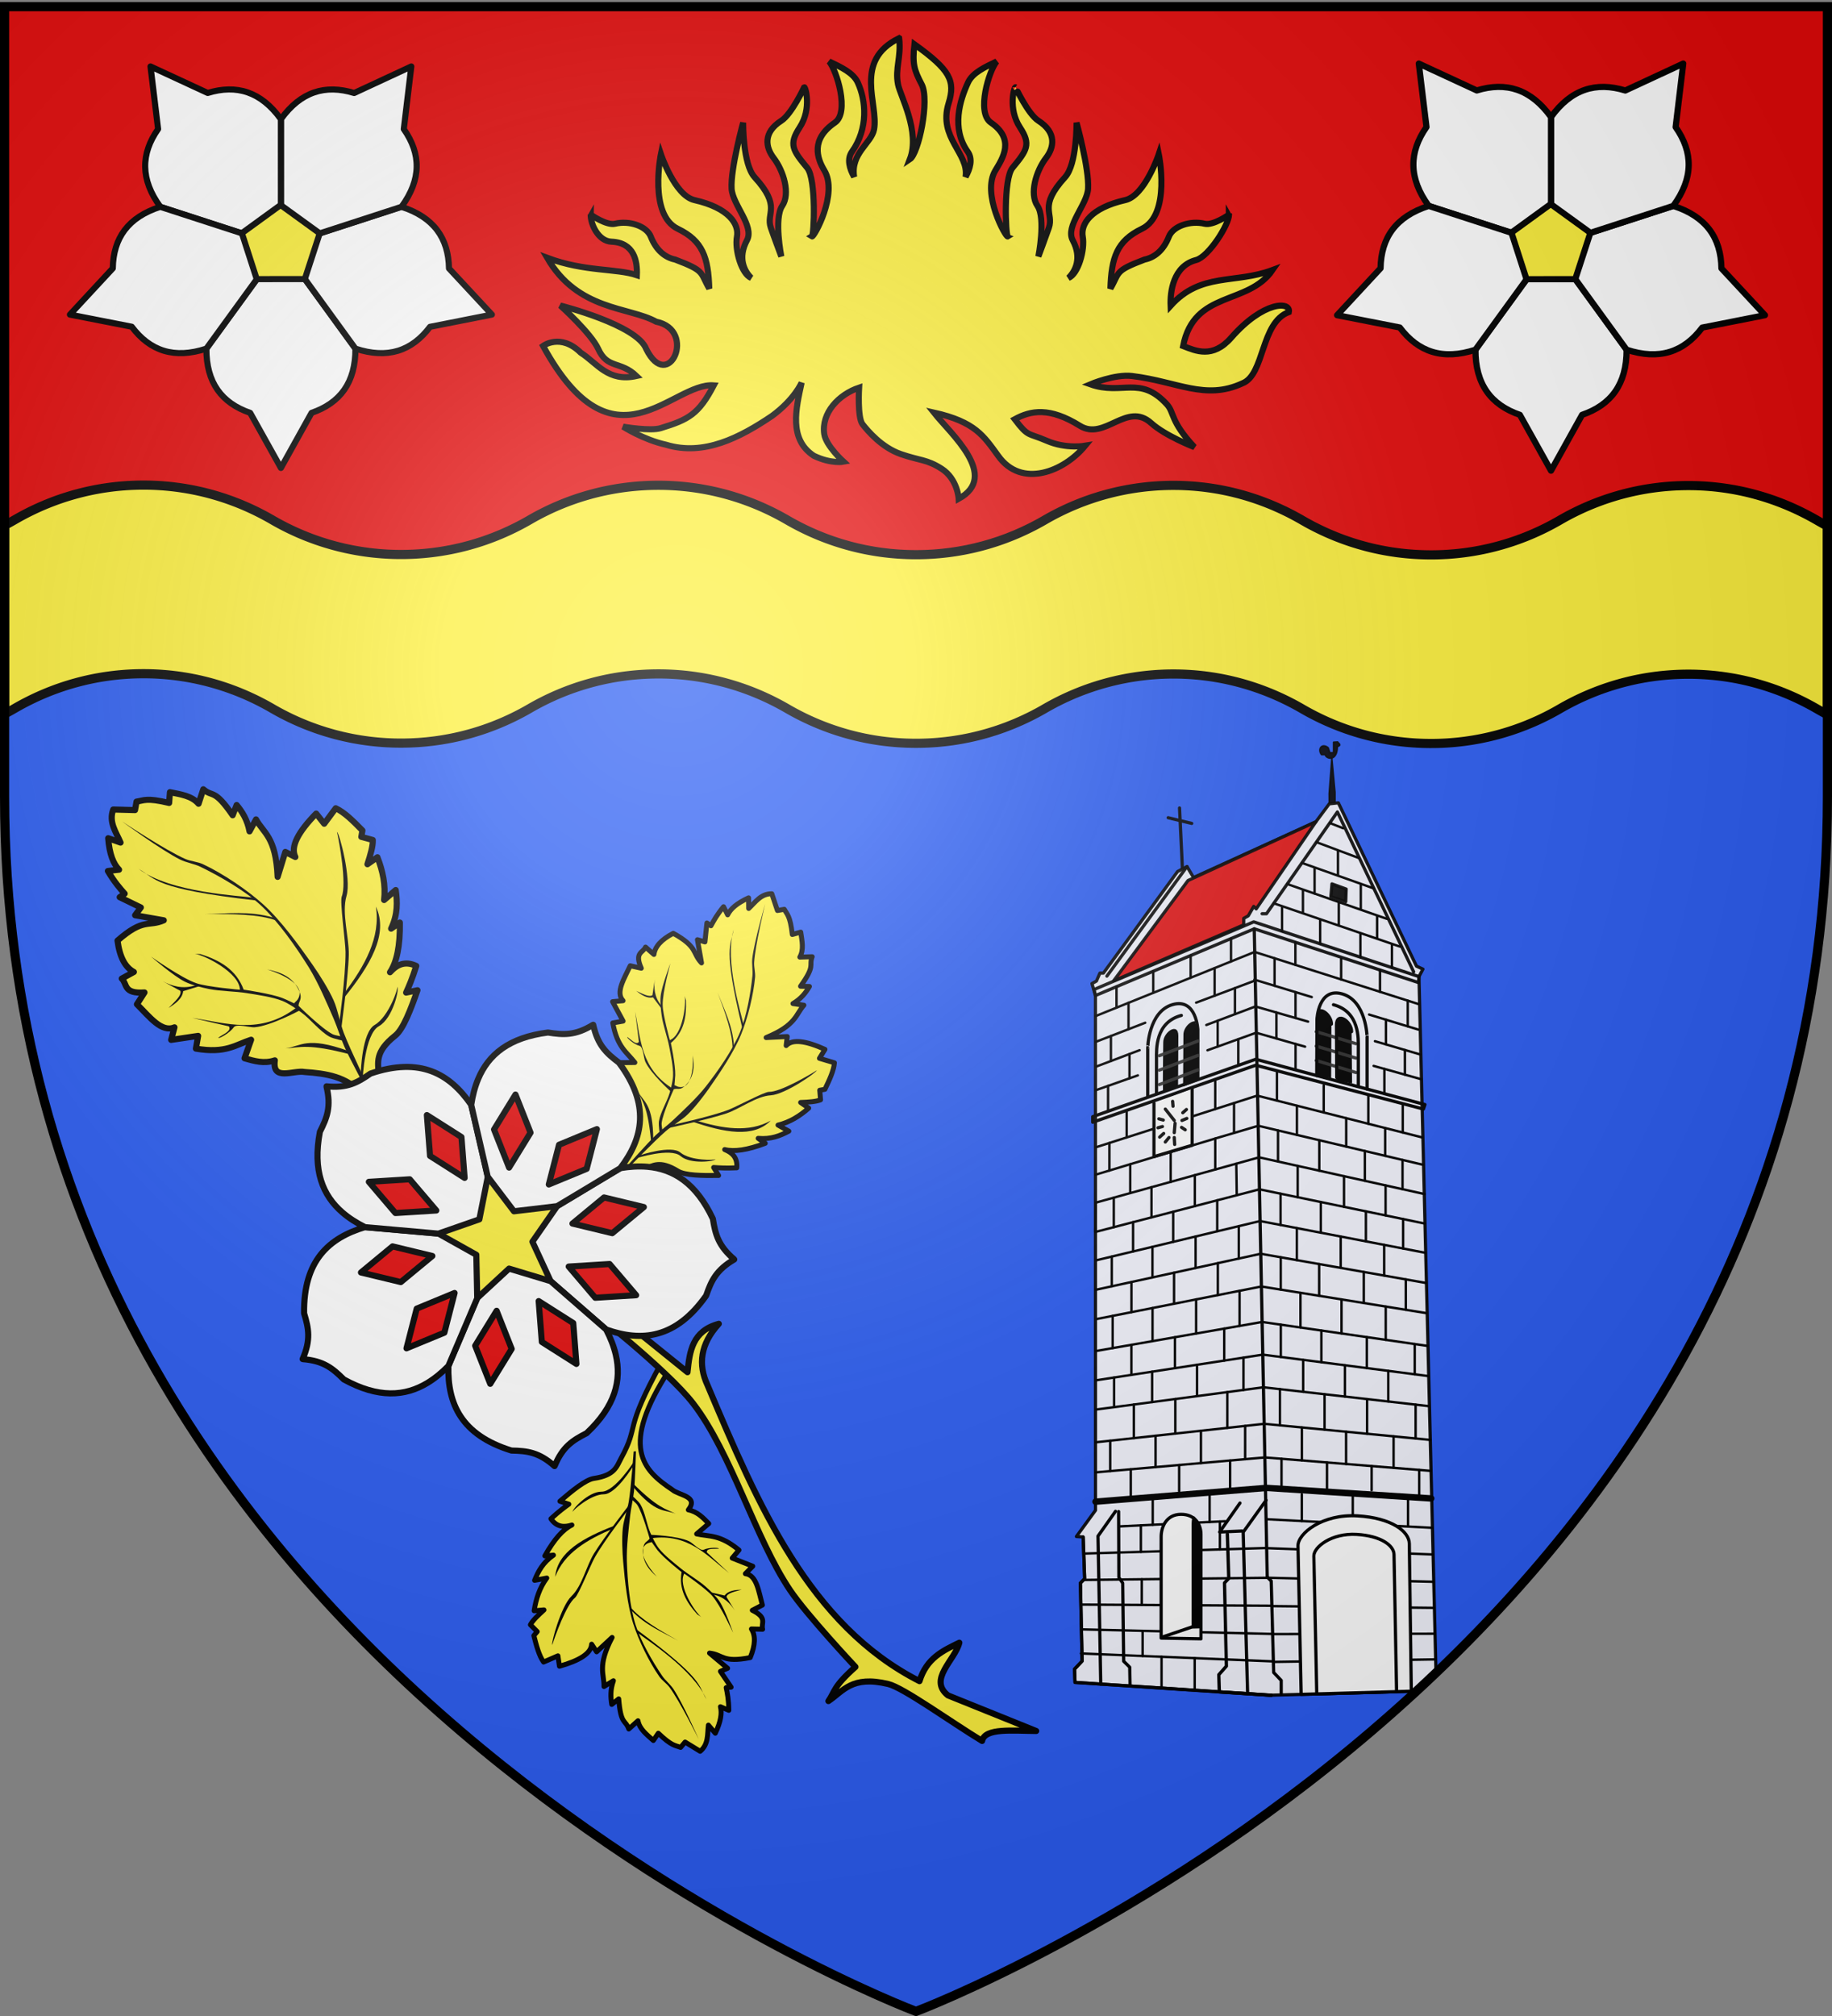
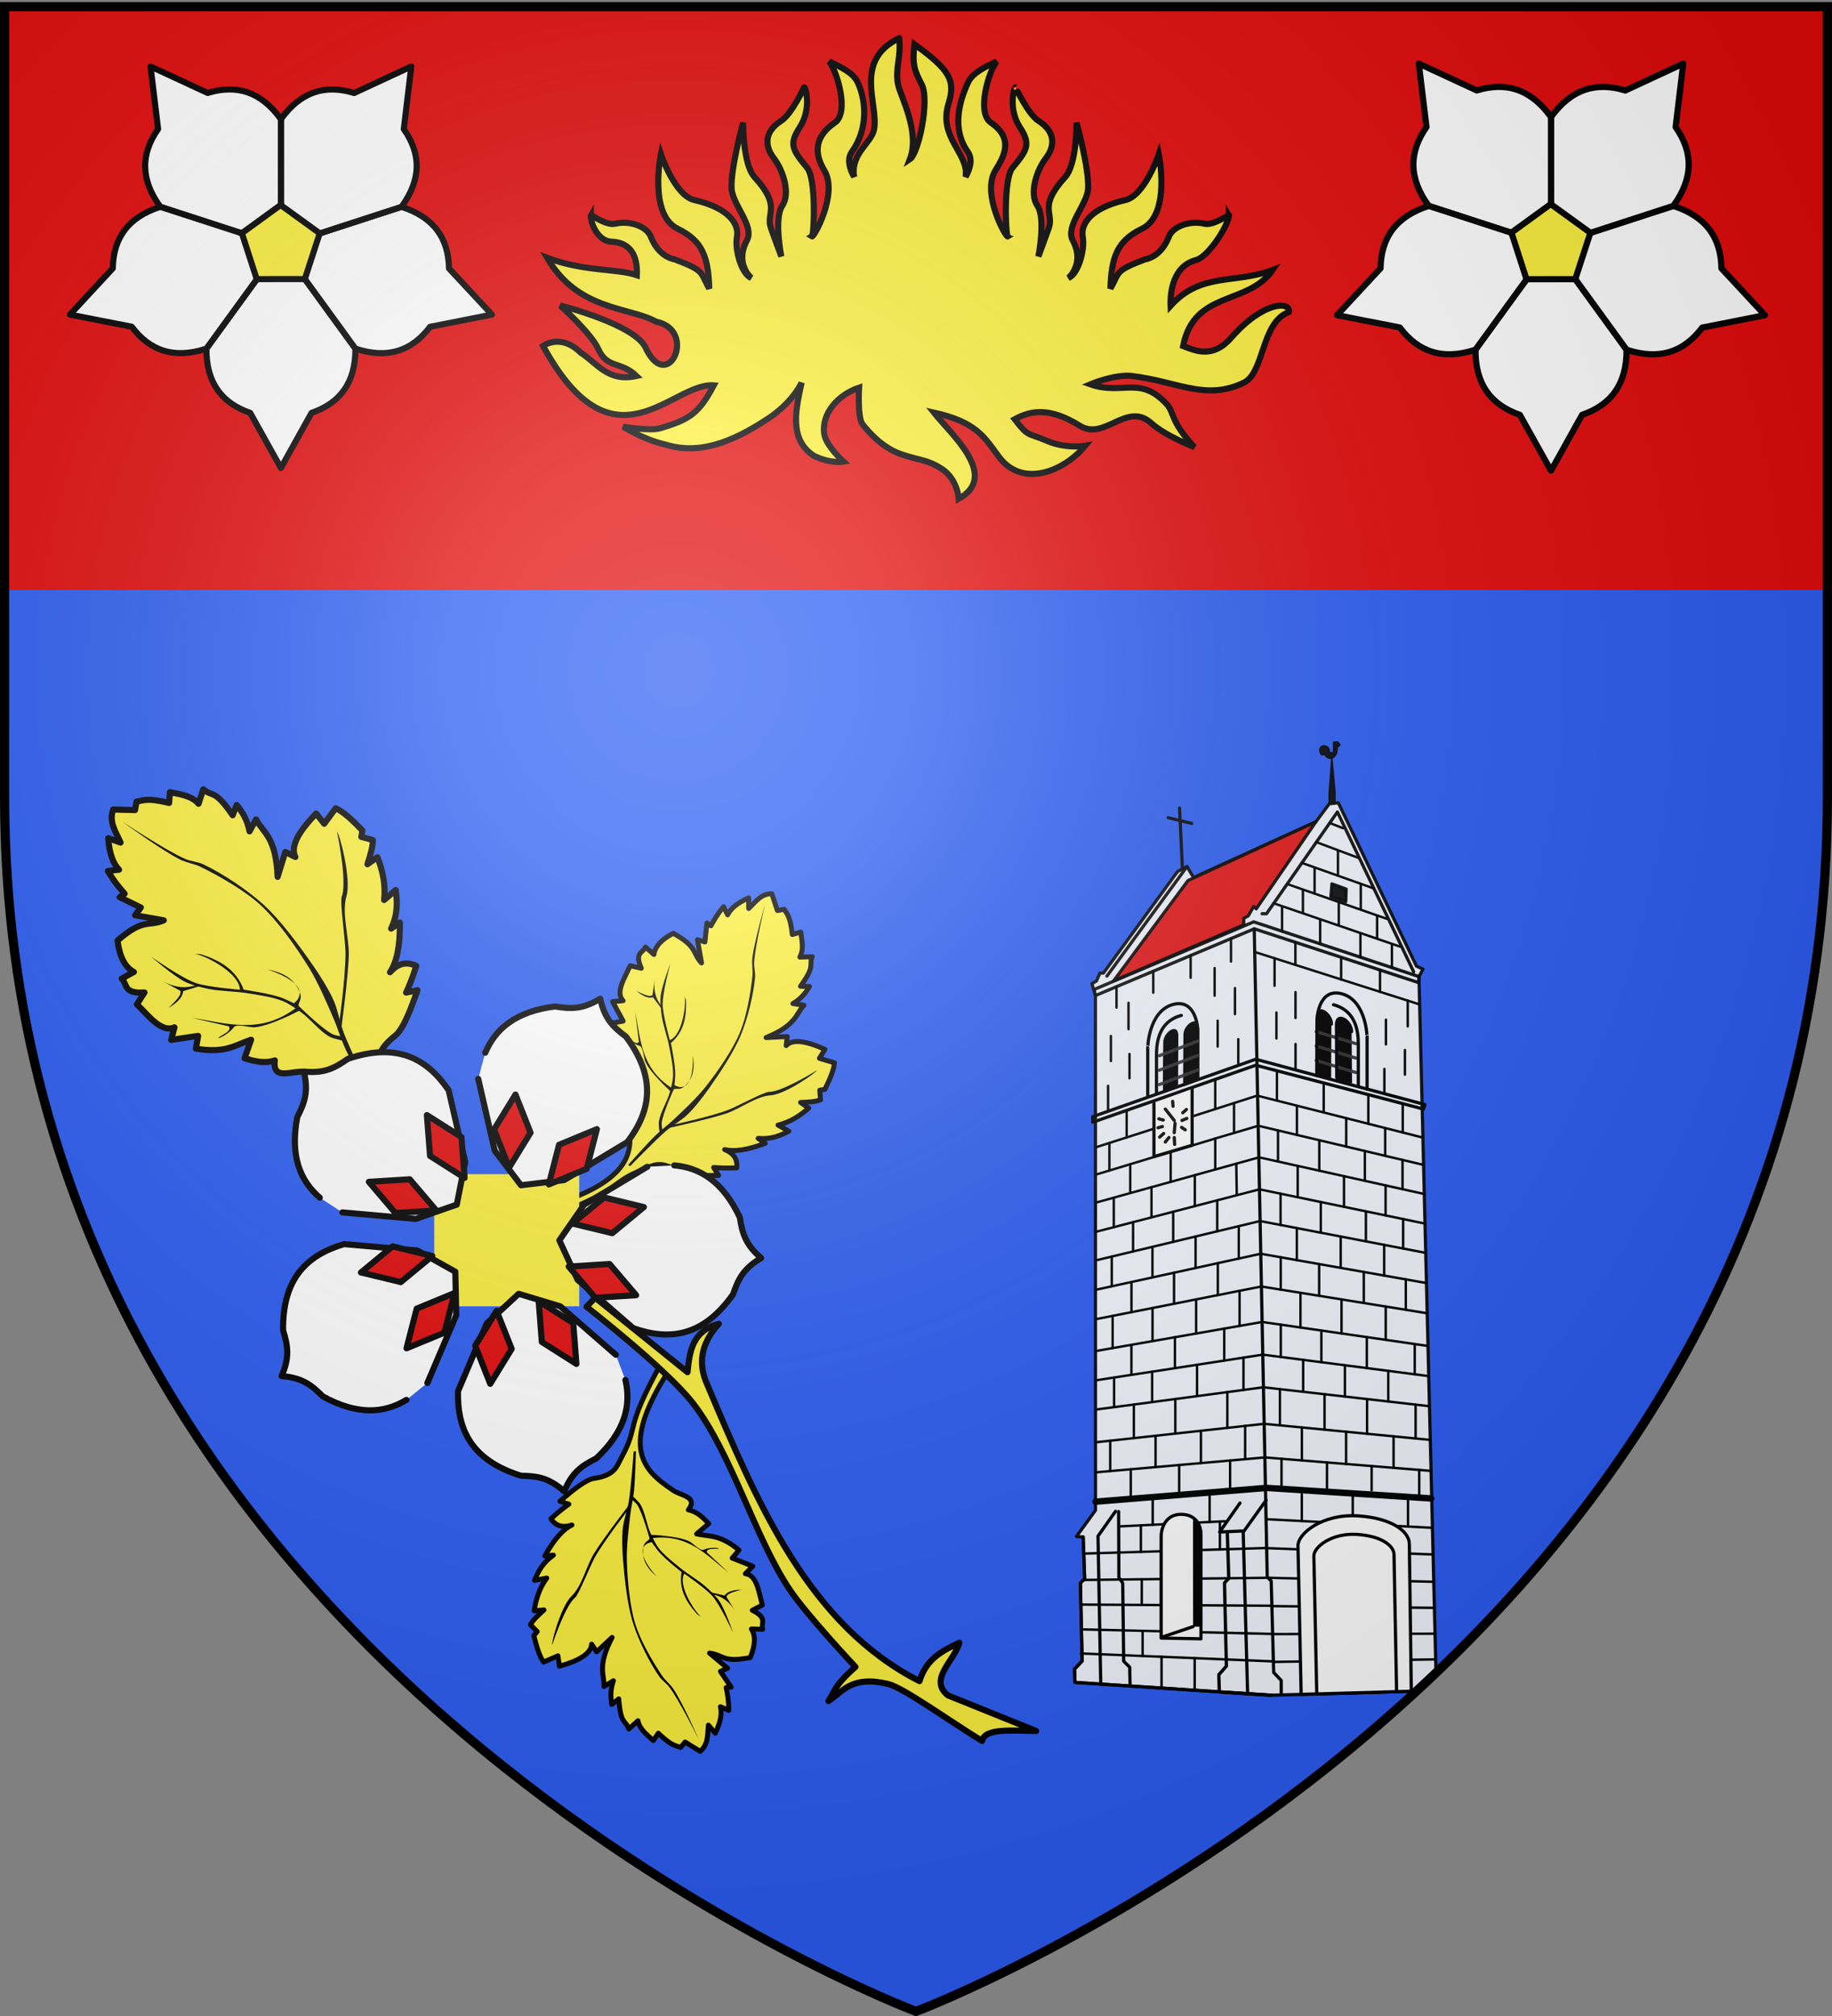
<svg xmlns="http://www.w3.org/2000/svg" xmlns:xlink="http://www.w3.org/1999/xlink" width="600" height="660" version="1.0">
  <rect width="100%" height="100%" fill="#808080" stroke="none" />
  <desc>Flag of Canton of Valais (Wallis)</desc>
  <defs>
    <g id="d">
-       <path id="c" d="M0 0v1h.5z" transform="rotate(18 3.157 -.5)" />
      <use xlink:href="#c" width="810" height="540" transform="scale(-1 1)" />
    </g>
    <g id="e">
      <use xlink:href="#d" width="810" height="540" transform="rotate(72)" />
      <use xlink:href="#d" width="810" height="540" transform="rotate(144)" />
    </g>
    <radialGradient xlink:href="#a" id="k" cx="221.445" cy="226.331" r="300" fx="221.445" fy="226.331" gradientTransform="matrix(1.353 0 0 1.349 -77.63 -85.747)" gradientUnits="userSpaceOnUse" />
    <linearGradient id="a">
      <stop offset="0" style="stop-color:white;stop-opacity:.314" />
      <stop offset=".19" style="stop-color:white;stop-opacity:.251" />
      <stop offset=".6" style="stop-color:#6b6b6b;stop-opacity:.125" />
      <stop offset="1" style="stop-color:black;stop-opacity:.125" />
    </linearGradient>
    <path id="b" d="M2.922 27.673c0-5.952 2.317-9.844 5.579-11.013 1.448-.519 3.307-.273 5.018 1.447 2.119 2.129 2.736 7.993-3.483 9.121.658-.956.619-3.081-.714-3.787-.99-.524-2.113-.253-2.676.123-.824.552-1.729 2.106-1.679 4.108z" />
  </defs>
  <g style="display:inline">
    <path d="M300 658.5s298.5-112.32 298.5-397.772V2.176H1.5v258.552C1.5 546.18 300 658.5 300 658.5" style="fill:#2b5df2;fill-opacity:1;fill-rule:evenodd;stroke:none;stroke-width:1px;stroke-linecap:butt;stroke-linejoin:miter;stroke-opacity:1" />
    <path d="M1.5 2.176h597v191H1.5z" style="opacity:1;fill:#e20909;fill-opacity:1;stroke:none;stroke-width:2.4;stroke-linecap:round;stroke-linejoin:round;stroke-miterlimit:4;stroke-dasharray:none;stroke-opacity:1" />
-     <path d="M47 158.813c-15.371 0-29.742 4.145-42.156 11.343A85 85 0 0 1 1.5 172v61.75a85 85 0 0 0 3.344-1.844c12.414-7.198 26.785-11.343 42.156-11.344 15.377 0 29.739 4.173 42.156 11.375a83.84 83.84 0 0 0 42.188 11.344c15.376 0 29.739-4.141 42.156-11.344 12.414-7.197 26.785-11.312 42.156-11.312 15.377 0 29.77 4.173 42.188 11.375 12.414 7.198 26.785 11.344 42.156 11.344 15.377 0 29.739-4.142 42.156-11.344a83.84 83.84 0 0 1 42.188-11.344c15.377 0 29.739 4.204 42.156 11.406 12.414 7.198 26.785 11.344 42.156 11.344a83.8 83.8 0 0 0 42.188-11.344c12.414-7.197 26.785-11.343 42.156-11.343 15.377 0 29.739 4.204 42.156 11.406q1.65.959 3.344 1.844v-61.75a84 84 0 0 1-3.344-1.844c-12.417-7.202-26.78-11.406-42.156-11.406-15.371 0-29.742 4.146-42.156 11.344a83.8 83.8 0 0 1-42.188 11.343c-15.371 0-29.742-4.146-42.156-11.344-12.417-7.202-26.78-11.406-42.156-11.406a83.84 83.84 0 0 0-42.188 11.344c-12.417 7.202-26.78 11.344-42.156 11.344-15.371 0-29.742-4.146-42.156-11.344-12.418-7.202-26.811-11.375-42.188-11.375-15.371 0-29.742 4.115-42.156 11.313-12.417 7.202-26.78 11.343-42.156 11.343a83.84 83.84 0 0 1-42.188-11.344C76.74 162.986 62.376 158.814 47 158.813z" style="fill:#fcef3c;fill-opacity:1;stroke:#000;stroke-width:3;stroke-miterlimit:4;stroke-dasharray:none;stroke-opacity:1" />
  </g>
  <path d="M294.483 12.5c-15.175 7.349-6.655 21.584-8.219 29.875-.857 4.545-7.755 7.819-6.531 15.531-1.516-2.67-2.413-5.832-.719-8.218 5.427-7.645 4.64-16.798 1.906-22.688-1.481-3.193-5.501-5.027-9.375-6.875 2.453 2.86 6.785 16.674 1.875 20.031-7.95 5.438-5.86 11.637-3.437 15.657 4.577 7.59-3.45 21.987-4.062 21.593.685-.392 1.46-18.817-1.563-22.469-4.766-5.756-6.082-7.674-2.469-13.187 4.06-6.2 1.878-13.432 1.5-13.187 0 0-4.14 8.826-7.5 10.968-6.086 3.88-5.136 8.745-2.5 12.188 3.269 4.268 5.491 11.717 2.813 15.656-2.799 4.115-.313 16.594-.313 16.594s-2.463-6.57-3.437-9.406c-1.698-4.942 3.602-6.804-5.313-16.563-3.907-4.277-3.75-17.844-3.75-17.844s-4.162 15.03-3.781 21.594c.306 5.278 7.536 12.25 5.031 16.906-3.135 5.83-.807 10.217 1.375 12.313-3.134-1.23-5.443-9.132-4.656-13.5.733-4.067-2.574-9.387-13.937-11.969-6.44-1.463-10.97-15.031-10.97-15.031s-4.081 19.81 5.532 24.437c8.229 3.96 9.98 9.435 10.313 19.563-3.145-5.437-1.23-5.715-11.188-9.5-3.219-.655-6.156-2.924-7.969-7.5-1.376-3.476-7.054-5.35-11.719-4.219-2.738.664-8.024-2.948-7.968-3.031-.056 3.235 2.54 8.743 6.781 8.906 7.535.289 8.54 6.435 8.344 10.969-6.812-2.283-17.004-1.074-29.375-5.688 10.07 17.377 26.795 15.974 35.687 20.906 13.567 2.753 4.047 23.637-3.25 8.938-3.007-7.927-28.125-14.219-28.125-14.219s10.068 9.049 12.406 14.188c3.04 6.68 7.247 3.823 12.532 8.875-9.32 2.08-12.86-4.18-18.25-7.625-6.597-6.504-12.344-2.219-12.344-2.219 23.232 42.51 42.17 11.835 55.906 12.906-4.929 9.42-8.23 11.215-17.344 14-3.417 1.09-12.343-.469-12.343-.469s6.657 4.273 14.062 5.907c12.363 3.789 24.226-2.346 34.719-9.438 7.405-5.444 9.688-10.906 9.688-10.906-1.8 8.319-4.38 18.48 4 23.969 5.696 2.722 9.718 1.937 9.718 1.937s-5.743-5.22-6.312-9.031c-1.02-6.95 4.768-12.998 11.406-15.219 0 0-.584 9.791 1.125 11.969s6.266 7.603 12.531 9.781 8.467 1.669 13.344 4.781c5.265 3.36 5.625 9.844 5.625 9.844 13.559-7.422-2.685-21.325-8.125-28.219 13.592 3.054 16.314 7.684 21.062 14.157 7.62 10.741 21.477 5.202 28.47-3.281 0 0-6.266 1.097-12.532-1.625s-5.974-1.074-10.531-7.063c5.297-2.887 11.403-4.044 21.375 2.156 8.053 5.008 15.367-8.08 23.312-.906 4.672 4.218 14.156 7.875 14.156 7.875-8.065-8.671-6.458-11.233-9.03-14.031-8.805-9.578-14.584-2.833-25.032-6.531 0 0 8.018-3.407 13.656-2.72 14.947 1.823 23.919 8.04 36.125 2.407 7.357-2.828 5.894-19.884 15.219-23.344.714-3.57-8.297-3.674-18.875 8.406-6.068 6.93-11.625 4.31-15.75 2.72 3.603-18.339 21.25-13.18 29.281-24.876-12.37 4.614-23.444.671-33.375 11.688-.196-4.534.809-13.017 8.344-14.969 4.11-1.065 10.837-11.671 10.781-14.906.056.083-5.23 3.695-7.969 3.031-4.664-1.131-10.342.743-11.718 4.219-1.813 4.576-4.75 6.845-7.969 7.5-9.958 3.785-8.043 4.063-11.188 9.5.332-10.128 2.084-15.602 10.313-19.563 9.613-4.627 5.531-24.437 5.531-24.437s-4.529 13.568-10.969 15.031c-11.363 2.582-14.67 7.902-13.937 11.969.787 4.368-1.522 12.27-4.656 13.5 2.182-2.096 4.51-6.484 1.375-12.313-2.505-4.656 4.725-11.628 5.031-16.906.38-6.564-3.781-21.594-3.781-21.594s.157 13.567-3.75 17.844c-8.914 9.76-3.615 11.62-5.313 16.563-.974 2.836-3.437 9.406-3.437 9.406s2.486-12.479-.313-16.594c-2.678-3.939-.456-11.388 2.813-15.656 2.636-3.443 3.586-8.307-2.5-12.188-3.36-2.142-7.5-10.969-7.5-10.968-.378-.245-2.56 6.988 1.5 13.187 3.613 5.513 2.297 7.431-2.469 13.188-3.024 3.65-2.248 22.076-1.563 22.468-.612.394-8.639-14.003-4.062-21.594 2.424-4.02 6.514-10.218-1.438-15.656-4.91-3.357-.577-17.17 1.875-20.031-3.873 1.848-7.893 3.682-9.375 6.875-2.733 5.89-5.52 15.043-.093 22.688 1.694 2.386.798 5.548-.719 8.218 1.224-7.712-9.075-12.754-5.563-24.062 2.327-7.489.454-10.956-11.187-19.344-.717 6.4-.122 8.353 2.375 13.125 2.71 5.18-1.021 22.658-3.875 24.531 3.47-9.072-3.136-20.735-3.875-24.531-1.03-5.287 1.092-8.726.375-15.125z" style="fill:#fcef3c;fill-opacity:1;stroke:#000;stroke-width:2;stroke-miterlimit:4;stroke-dasharray:none;stroke-opacity:1;display:inline" />
  <g id="g" style="display:inline" transform="matrix(1 0 0 -1 -573.89 -6.871)">
    <path id="f" d="m665.89-160.069-10.062 18.032c-9.384 3.227-14.382 9.932-14.343 21.03l24.406 33.595 24.406-33.594c.039-11.099-4.99-17.804-14.375-21.031z" style="opacity:1;fill:#fff;fill-opacity:1;stroke:#000;stroke-width:2;stroke-linecap:round;stroke-linejoin:round;stroke-miterlimit:4;stroke-dasharray:none;stroke-opacity:1" />
    <use xlink:href="#f" width="600" height="660" transform="rotate(72 665.89 -87.414)" />
    <use xlink:href="#f" width="600" height="660" transform="rotate(144 665.89 -87.412)" />
    <use xlink:href="#f" width="600" height="660" transform="rotate(-144 665.89 -87.413)" />
    <use xlink:href="#f" width="600" height="660" transform="rotate(-72 665.89 -87.412)" />
    <path d="m673.72-98.24-15.751-.01-4.866 15.044 12.691 9.221L678.6-83.26z" style="opacity:1;fill:#fcef3c;fill-opacity:1;stroke:#000;stroke-width:2;stroke-linecap:round;stroke-linejoin:round;stroke-miterlimit:4;stroke-dasharray:none;stroke-opacity:1" />
  </g>
  <use xlink:href="#g" width="600" height="660" style="display:inline" transform="matrix(1.014 0 0 1.014 414.688 -1.248)" />
  <use xlink:href="#h" width="600" height="660" transform="rotate(-140 189.95 428.697)" />
  <g id="i">
    <path d="M973.729 394.846c-4.559-37.08-17.971-37.942-31.958-36.452-3.754-.052-10.054 4.988-10.313-2.053-3.296 1.787-6.591 1.397-9.887 1.059l1.06-6.356c-4.718 2.485-7.32 5.947-17.302 6.003v-4.237l-8.474 2.824.353-4.237c-3.855 2.556-8.733-2.046-13.418-5.296l1.766-4.237c-6.865 1.712-5.947-1.764-8.121-3.178l3.53-2.825c-2.984-.958-5.386-3.857-7.061-9.18 7.19-8.944 9.18-6.12 13.77-9.18h-9.533l1.412-2.825-7.415-2.119 1.413-1.412c-1.957-1.56-3.901-3.094-6.71-6.356l3.532-1.06c-2.172-1.55-3.997-4.492-5.297-9.533l4.238.706c-2.046-3.141-5.053-5.871-4.238-10.24l7.062-1.059v-2.824c2.31-.753 2.952-1.89 10.593-1.413l-.353-3.53c3.53.119 7.194-.095 9.887 2.118l.706-4.943c3.56 2.113 3.438-.93 10.946 6.708l.706-3.53c2.226 1.903 4.288 4.134 5.65 7.768l1.412-4.238c3.112 3.954 7.4 4.405 10.24 17.302l1.059-8.474 3.53 1.059c-2.256-2.997-.487-8.259 4.238-15.183l3.177 2.825 2.825-5.65c3.017.77 6.442 3.169 9.887 5.65v2.118l3.884.353c.42 1.9.088 4.93-.353 8.122l2.824-2.825c2.479 4.093 4.288 8.454 4.59 13.417l3.179-3.884c1.21 3.75 2.08 7.67.706 12.712l2.471-2.472c1.445 7.541 1.258 12.983-.353 16.595 1.785-2.836 4.164-4.605 8.121-3.53-.588 4.442-1.177 6.88-1.765 9.18l3.53-1.413c-1.074 6.548-2.372 13.394-4.59 15.89-5.797 6.524-3.926 9.668-3.177 13.417 3.091 15.473 6.11 8.333 12.358 40.253z" style="opacity:1;fill:#fcef3c;fill-opacity:1;stroke:#000;stroke-width:2;stroke-linecap:round;stroke-linejoin:round;stroke-miterlimit:4;stroke-dasharray:none;stroke-opacity:1" transform="rotate(10 563.298 -4457.142)" />
    <path d="M868.598 288.001s14.391 7.078 20.957 9.005c2.007.59 4.866.572 6.877 1.147 6.693 1.91 15.566 5.122 21.449 8.841 6.613 4.181 14.107 11.685 19.32 17.52 3.752 4.198 7.874 10.524 10.97 15.226 1.576 2.392 3.307 5.815 4.912 8.187 2.731 4.035 9.824 12.935 9.824 12.935l.655-.655s-8.341-11.486-11.461-16.7c-1.703-2.847-3.223-7.073-5.076-9.825-2.277-3.38-5.964-7.428-8.841-10.315-5.36-5.378-12.738-12.482-19.157-16.537-6.08-3.84-14.995-7.792-21.94-9.66-1.718-.462-4.164-.24-5.894-.655-7.044-1.69-22.595-8.514-22.595-8.514" style="opacity:1;fill:#000;fill-opacity:1;stroke:none;stroke-width:2;stroke-linecap:round;stroke-linejoin:round;stroke-miterlimit:4;stroke-dasharray:none;stroke-opacity:1" transform="rotate(10 563.298 -4457.142)" />
    <path d="M885.626 329.917s8.345 5.001 12.328 6.173c2.373.699 5.713.916 8.186.983 3.74.1 8.703-.773 12.444-.819 3.588-.044 8.44-.245 11.952.491 2.116.444 4.77 1.672 6.713 2.62 3.286 1.603 7.023 5.03 10.48 6.222 1.45.5 5.19.539 5.19.539l-.982-1.31s-2.446.076-3.39-.212c-3.784-1.152-12.551-7.205-12.551-7.205-.238-1.36.833-2.277-.268-4.208-2.686-4.709-7.33-5.67-11.953-5.73 0 0 14.034 1.479 11.647 7.803-.331.876-1.328 1.715-.85 1.635 0 0-2.85-.807-4.056-1.058-3.991-.83-13.126-.521-13.126-.521-3.562-6.102-9.41-8.112-15.882-9.006l-1.9.22c3.13-.153 15.474 3.51 16.573 9.017 0 0-10.577.985-14.462.376-5.111-.802-16.093-6.01-16.093-6.01" style="opacity:1;fill:#000;fill-opacity:1;stroke:none;stroke-width:2;stroke-linecap:round;stroke-linejoin:round;stroke-miterlimit:4;stroke-dasharray:none;stroke-opacity:1" transform="rotate(10 563.298 -4457.142)" />
    <path d="M902.415 347.347c11.368-.272 23.01 1.69 33.054-9.32l1.216.753s-8.485 6.708-13.661 8.046c-1.564.405-6.057-.26-6.715 1.216-.944 2.112-4.42 4.83-4.342 4.168 1.443-1.437 3.995-2.932 2.72-4.226zM903.052 336.638l-5.094 2.605c.182 2.532-1.972 4.63-3.763 6.252 1.575-2.3 3.619-4.777 2.837-6.194l-6.194-2.084c3.028.964 6.907 1.597 10.95-.68.64-.36.472.382 1.264.1M950.136 341.214s-.583-16.003-2.048-23.847c-.651-3.482-4.73-15.863-4.36-17.657.92-4.45-3.928-17.498-5.217-20.55.82.153 7.372 14.27 6.72 20.048-.668 5.923 3.228 13.229 4.094 18.993 1.105 7.362 1.793 25.142 1.793 25.142" style="opacity:1;fill:#000;fill-opacity:1;stroke:none;stroke-width:2;stroke-linecap:round;stroke-linejoin:round;stroke-miterlimit:4;stroke-dasharray:none;stroke-opacity:1" transform="rotate(10 563.298 -4457.142)" />
-     <path d="M955.296 301.01c3.355 9.617-.164 19.762-5.44 30.042l.335 1.255c6.563-11.907 10.916-23.144 5.105-31.296M954.627 349.127l.753 1.004c-14.176-1.172-16.521.612-21.172 1.758 5.124-1.669 6.053-5.2 20.418-2.762M915.258 305.125c-4.072.053-26.984 3.18-38.622-2.775 6.285 2.248 5.728 5.566 39.497 3.514M922.846 310.397c-8.009-.886-15.023 1.344-22.284 2.802 8.835-1.686 17.451-3.14 23.618-2.002M959.89 355.357s-1.97-12.99 1.755-16.118c4.114-3.454 5.561-13.451 5.107-13.565.866.211.47 10.352-3.67 13.724-4.19 3.412-2.235 17.874-2.235 17.874" style="opacity:1;fill:#000;fill-opacity:1;stroke:none;stroke-width:2;stroke-linecap:round;stroke-linejoin:round;stroke-miterlimit:4;stroke-dasharray:none;stroke-opacity:1" transform="rotate(10 563.298 -4457.142)" />
  </g>
  <use xlink:href="#i" id="h" width="600" height="660" x="0" y="0" transform="rotate(-150 177.724 367.308)scale(.81)" />
  <path d="m339.359 566.69-28.897-11.652c-6.559-5.254 2.315-11.54 3.728-17.245-5.316 2.584-10.72 5.023-13.05 12.584-36.084-18.384-52.844-57.58-69.446-96.945-3.103-6.68-2.368-13.36 3.729-20.041-8.683 2.32-9.579 9.021-10.254 15.847l-30.214-24.376-2.878 2.936s26.316 20.48 34.956 31.693c12.597 16.347 20.174 43.933 31.694 61.057 5.536 8.23 21.44 25.168 21.44 25.168-7.329 6.514-6.612 7.908-8.856 11.186 4.841-3.211 7.592-8.456 19.575-5.593 5.029 1.202 20.508 12.429 30.762 18.643.852-4.334 10.052-3.303 17.71-3.262" style="fill:#fcef3c;fill-opacity:1;stroke:#000;stroke-width:2;stroke-linecap:round;stroke-linejoin:round;stroke-miterlimit:4;stroke-dasharray:none;stroke-opacity:1" />
  <g style="display:inline" transform="translate(-700 -22)">
    <path d="M842.209 406.404h47.496v43.255h-47.496z" style="opacity:1;fill:#fcef3c;fill-opacity:1;stroke:none;stroke-width:2;stroke-linecap:round;stroke-linejoin:round;stroke-miterlimit:4;stroke-dasharray:none;stroke-opacity:1" />
    <g id="j">
-       <path d="M912 403.979c-2.839-.243-5.778-.053-8.823.451l-20.69 12.4-8.112 11.681 5.96 12.913 18.22 15.835c11.642 4.102 22.78 2.988 32.717-11.097 1.685-4.87 3.28-8.373 9.192-11.837-.005-.004.008-.027.003-.031-5.22-4.438-6.18-8.196-6.994-13.285-5.505-11.698-12.955-16.302-21.473-17.03" style="fill:#fff;fill-opacity:1;stroke:#000;stroke-width:2;stroke-linecap:round;stroke-linejoin:round;stroke-miterlimit:4;stroke-dasharray:none;stroke-opacity:1" />
+       <path d="M912 403.979l-20.69 12.4-8.112 11.681 5.96 12.913 18.22 15.835c11.642 4.102 22.78 2.988 32.717-11.097 1.685-4.87 3.28-8.373 9.192-11.837-.005-.004.008-.027.003-.031-5.22-4.438-6.18-8.196-6.994-13.285-5.505-11.698-12.955-16.302-21.473-17.03" style="fill:#fff;fill-opacity:1;stroke:#000;stroke-width:2;stroke-linecap:round;stroke-linejoin:round;stroke-miterlimit:4;stroke-dasharray:none;stroke-opacity:1" />
      <path d="m899.644 435.816 8.702 10.211-13.39.835-8.702-10.212zM900.528 425.719l10.342-8.546-13.042-3.147-10.343 8.546z" style="fill:#e20909;fill-opacity:1;stroke:#000;stroke-width:2;stroke-linecap:round;stroke-linejoin:round;stroke-miterlimit:4;stroke-opacity:1" />
    </g>
    <use xlink:href="#j" width="600" height="660" transform="rotate(72 864.486 427.646)" />
    <use xlink:href="#j" width="600" height="660" transform="rotate(144 864.491 427.664)" />
    <use xlink:href="#j" width="600" height="660" transform="rotate(-144 864.495 427.675)" />
    <use xlink:href="#j" width="600" height="660" transform="rotate(-72 864.5 427.692)" />
  </g>
  <path d="m392.402 287.99-.905-19.026M387.95 272.005l7.348 1.774" style="opacity:.938;fill:none;fill-opacity:1;stroke:#000;stroke-width:1;stroke-linecap:round;stroke-linejoin:round;stroke-miterlimit:4;stroke-dasharray:none;stroke-opacity:1;display:inline" transform="translate(-24.76 -17.897)scale(1.05)" />
  <path d="M440.718 249.822c-.088 5.01-3.677 3.706-3.763 2.509h-1.164c-1.287-1.656.056-3.717 2.06-2.15l.538 1.612 1.164-.09v-3.225l1.255-.09c.283.478 1.383.956-.09 1.434" style="opacity:.938;fill:#000;fill-opacity:1;stroke:#000;stroke-width:.5;stroke-linecap:round;stroke-linejoin:round;stroke-miterlimit:4;stroke-dasharray:none;stroke-opacity:1;display:inline" transform="translate(-24.76 -17.897)scale(1.05)" />
  <path d="m438.2 267.676-.02-3.161.82-10.952.972 10.504.001 3.414z" style="opacity:.938;fill:#000;fill-opacity:1;stroke:#000;stroke-width:.5;stroke-linecap:round;stroke-linejoin:round;stroke-miterlimit:4;stroke-dasharray:none;stroke-opacity:1;display:inline" transform="translate(-24.76 -17.897)scale(1.05)" />
  <path d="m419.635 545.603-60.741-4-.148-4.143 2.367-2.514-.532-24.34 1.331-1.33-.503-13.013-2.072-.148 5.95-8.173-.018-160.5-1.086-3.726 1.397-.776 1.087-2.484h1.086l23.13-31.668 2.95-1.552 2.018 3.415 38.188-17.386 4.161-5.589 2.824-.31 24.373 50.917 2.017.931-1.241 2.329 5.327 217.632-5.265 5.102z" style="opacity:.938;fill:#fff;fill-opacity:1;stroke:#000;stroke-width:1;stroke-linecap:round;stroke-linejoin:round;stroke-miterlimit:4;stroke-dasharray:none;stroke-opacity:1;display:inline" transform="translate(-24.76 -17.897)scale(1.05)" />
  <path d="m365.544 374.71 49.94-15.98" style="opacity:1;fill:none;fill-opacity:1;stroke:#000;stroke-width:.75;stroke-linecap:round;stroke-linejoin:round;stroke-miterlimit:4;stroke-dasharray:none;stroke-opacity:1" transform="translate(-24.76 -17.897)scale(1.05)" />
  <path d="m370.936 322.862 23.207-31.28 39.896-18.317-18.628 27.166-.777-.776-1.707 2.95-1.397.775v2.018z" style="opacity:.938;fill:#e20909;fill-opacity:1;stroke:#000;stroke-width:1;stroke-linecap:round;stroke-linejoin:round;stroke-miterlimit:4;stroke-dasharray:none;stroke-opacity:1;display:inline" transform="translate(-24.76 -17.897)scale(1.05)" />
  <path d="M417.25 301.938h1.374l22.114-31.73 23.793 49.86M393.833 287.236l-24.993 34.152M365.27 327.442l49.53-20.802 51.217 16.766.156-1.863-51.539-17.076-49.83 21.112z" style="opacity:.938;fill:none;fill-opacity:1;stroke:#000;stroke-width:1;stroke-linecap:round;stroke-linejoin:round;stroke-miterlimit:4;stroke-dasharray:none;stroke-opacity:1;display:inline" transform="translate(-24.76 -17.897)scale(1.05)" />
  <path d="m364.418 365.212 50.837-17.9 52.78 14.126-.465 1.398-52.315-13.661-50.831 17.77z" style="opacity:1;fill:none;fill-opacity:1;stroke:#000;stroke-width:1;stroke-linecap:round;stroke-linejoin:round;stroke-miterlimit:4;stroke-dasharray:none;stroke-opacity:1;display:inline" transform="translate(-24.76 -17.897)scale(1.05)" />
  <g style="display:inline">
    <path d="M786.418 320.028c.016 1.973-.2 11.432-.079 15.635 2.24-.752 4.695-1.666 4.695-1.666l.09-15.957c.023-4.443-4.734-1.21-4.706 1.988" style="opacity:1;fill:#000;fill-opacity:1;stroke:none;stroke-width:1;stroke-linecap:round;stroke-linejoin:round;stroke-miterlimit:4;stroke-dasharray:none;stroke-opacity:1" transform="translate(-444.76 5.203)scale(1.05)" />
    <path d="M781.576 336.827v-15.125c-.007.008.239-11.293 7.755-13.432 7.489-2.13 7.874 7.875 7.874 7.875v15.3" style="opacity:1;fill:none;fill-opacity:1;stroke:#000;stroke-width:1;stroke-linecap:round;stroke-linejoin:round;stroke-miterlimit:4;stroke-dasharray:none;stroke-opacity:1" transform="translate(-444.76 5.203)scale(1.05)" />
    <path d="M796.687 313.67c-1.327-.821-4.001 1.599-3.98 4l-.107 16.174 4.605-1.763v-15.936l-.945-2.744c-2.464.87-3.342 2.446-3.564 4.313" style="opacity:1;fill:#000;fill-opacity:1;stroke:none;stroke-width:1;stroke-linecap:round;stroke-linejoin:round;stroke-miterlimit:4;stroke-dasharray:none;stroke-opacity:1" transform="translate(-444.76 5.203)scale(1.05)" />
    <path d="M784.308 335.785v-10.711c0-2.765-.447-11.253 7.755-13.431" style="opacity:1;fill:none;fill-opacity:1;stroke:#000;stroke-width:1;stroke-linecap:round;stroke-linejoin:round;stroke-miterlimit:4;stroke-dasharray:none;stroke-opacity:1" transform="translate(-444.76 5.203)scale(1.05)" />
    <path d="M783.519 338.996v16.675l11.906-3.548v-17.562" style="opacity:1;fill:#fff;fill-opacity:1;stroke:#000;stroke-width:1;stroke-linecap:round;stroke-linejoin:round;stroke-miterlimit:4;stroke-dasharray:none;stroke-opacity:1" transform="translate(-444.76 5.203)scale(1.05)" />
    <path d="m787.063 351.11 1.14-1.394M785.29 349.59l1.266-1.14M784.782 346.675l1.394-.38M785.036 343.888l1.393.38M789.85 349.716l.127 2.154M789.47 339.96l-.127-1.52M787.063 340.847l2.787 3.548M790.104 345.282l-.254 2.914M793.271 347.309l-1.14-.76M792.257 344.395l1.52-.634M792.51 341.988l1.141-1.014" style="opacity:.938;fill:none;fill-opacity:1;stroke:#000;stroke-width:1;stroke-linecap:round;stroke-linejoin:round;stroke-miterlimit:4;stroke-dasharray:none;stroke-opacity:1" transform="translate(-444.76 5.203)scale(1.05)" />
  </g>
  <path d="m440.54 353.826 4.773 1.02-.156-16.149c.055-3.576-4.497-6.758-4.708-1.988zM434.293 352.407l.076-17.593.519-2.475c2.06-.023 3.309 1.191 3.98 4l-.084 16.779z" style="opacity:1;fill:#000;fill-opacity:1;stroke:none;stroke-width:1;stroke-linecap:round;stroke-linejoin:round;stroke-miterlimit:4;stroke-dasharray:none;stroke-opacity:1;display:inline" transform="translate(-24.76 -17.897)scale(1.05)" />
  <path d="m385.183 355.211 12.106-4.6M385.183 350.711l12.106-4.6M385.183 346.211l12.106-4.6M446.537 346.953l-12.397-3.746M446.537 342.453l-12.397-3.746M446.537 351.453l-12.397-3.746" style="opacity:.938;fill:#000;fill-opacity:1;stroke:#313131;stroke-width:1;stroke-linecap:round;stroke-linejoin:round;stroke-miterlimit:4;stroke-dasharray:none;stroke-opacity:1;display:inline" transform="translate(-24.76 -17.897)scale(1.05)" />
  <path d="m439.039 292.633-.34 4.008 4.64 1.547.133-3.938z" style="opacity:.938;fill:#000;fill-opacity:1;stroke:#000;stroke-width:1;stroke-linecap:round;stroke-linejoin:round;stroke-miterlimit:4;stroke-dasharray:none;stroke-opacity:1;display:inline" transform="translate(-24.76 -17.897)scale(1.05)" />
  <path d="M449.998 356.61v-16.24c.007.01-.239-11.292-7.754-13.43-7.49-2.132-7.875 7.874-7.875 7.874l-.076 17.593" style="opacity:1;fill:none;fill-opacity:1;stroke:#000;stroke-width:1;stroke-linecap:round;stroke-linejoin:round;stroke-miterlimit:4;stroke-dasharray:none;stroke-opacity:1;display:inline" transform="translate(-24.76 -17.897)scale(1.05)" />
  <path d="m440.54 353.064-.09-16.355c-.022-4.443 4.734-1.21 4.707 1.988M434.888 332.34c1.326-.822 4 1.598 3.98 3.999" style="opacity:1;fill:none;fill-opacity:1;stroke:#000;stroke-width:1;stroke-linecap:round;stroke-linejoin:round;stroke-miterlimit:4;stroke-dasharray:none;stroke-opacity:1;display:inline" transform="translate(-24.76 -17.897)scale(1.05)" />
  <path d="M447.266 355.33v-11.587c0-2.765.447-11.253-7.755-13.431M361.454 496.272l.443 13.018-1.33 1.331.546 24.325-2.367 2.514.148 4.143 61.207 4" style="opacity:1;fill:none;fill-opacity:1;stroke:#000;stroke-width:1;stroke-linecap:round;stroke-linejoin:round;stroke-miterlimit:4;stroke-dasharray:none;stroke-opacity:1;display:inline" transform="translate(-24.76 -17.897)scale(1.05)" />
  <path d="m406.409 495.35.444 13.82-1.332 1.413.592 25.953-2.367 2.67.162 5.361 16.193 1.036" style="opacity:1;fill:none;fill-opacity:1;stroke:#000;stroke-width:1.03;stroke-linecap:round;stroke-linejoin:round;stroke-miterlimit:4;stroke-dasharray:none;stroke-opacity:1;display:inline" transform="translate(-24.76 -17.897)scale(1.05)" />
  <path d="m410.967 494.4-6.967.313 6.35-9.035M371.527 488.263l-5.464 7.722.86 46.142M418.494 484.8l-7.142 9.968 1.38 50.334" style="opacity:1;fill:none;fill-opacity:1;stroke:#000;stroke-width:1;stroke-linecap:round;stroke-linejoin:round;stroke-miterlimit:4;stroke-dasharray:none;stroke-opacity:1;display:inline" transform="translate(-24.76 -17.897)scale(1.05)" />
  <path d="M444.752 495.46c7.666.453 11.59 3.5 11.642 6.243l.806 42.788" style="opacity:.938;fill:none;fill-opacity:1;stroke:#000;stroke-width:1;stroke-linecap:round;stroke-linejoin:round;stroke-miterlimit:4;stroke-dasharray:none;stroke-opacity:1;display:inline" transform="translate(-24.76 -17.897)scale(1.05)" />
  <path d="m365.286 485.262 53.315-4.3 51.398 3.283" style="opacity:1;fill:none;fill-opacity:1;stroke:#000;stroke-width:2;stroke-linecap:round;stroke-linejoin:round;stroke-miterlimit:4;stroke-dasharray:none;stroke-opacity:1;display:inline" transform="translate(-24.76 -17.897)scale(1.05)" />
  <path d="m414.8 306.64 4.054 202.13 1.24 1.231.766 28.51 2.349 2.473v4.146M372.494 488.329l.082 20.565 1.194 1.747.302 24.366 1.884 1.853.114 5.865" style="opacity:1;fill:none;fill-opacity:1;stroke:#000;stroke-width:1;stroke-linecap:round;stroke-linejoin:round;stroke-miterlimit:4;stroke-dasharray:none;stroke-opacity:1;display:inline" transform="translate(-24.76 -17.897)scale(1.05)" />
  <path d="m465.966 330.085-51.021-16.227M416.067 368.054c-17.424 5.088-33.86 10.175-50.79 15.263M416.23 377.914l-50.857 14.105-.19 9.156 51.246-13.31M365.408 419.187l51.424-11.232m-.205-10.2-50.994 12.208M365.401 438.284l51.858-9.062m-.222-11.061-51.26 10.12M365.538 456.52l52.129-6.934m-.204-10.176-51.907 7.987M365.255 476.124l52.85-4.665m-.21-10.48-52.505 5.76M467.323 380.185l-51.256-12.131m-.223-9.368 51.259 12.977M467.923 398.524l-51.494-10.659m-.2-9.995 51.719 11.482M468.273 417.048l-51.44-9.093m-.206-10.2 51.464 9.887M468.76 436.675l-51.501-7.453m-.222-11.061 51.304 8.28M469.048 455.443l-51.381-5.857m-.204-10.176 51.583 6.672M469.766 475.64l-51.66-4.181m-.21-10.48 51.886 5.023M470.295 493.4l-51.803-2.684M418.673 499.739l51.606 1.97M419.067 508.982l51.524 1.246M420.304 517.81l50.444.546M420.539 526.545l50.512-.125M420.772 535.217l50.272-.786" style="opacity:1;fill:none;fill-opacity:1;stroke:#000;stroke-width:.75;stroke-linecap:round;stroke-linejoin:round;stroke-miterlimit:4;stroke-dasharray:none;stroke-opacity:1" transform="translate(-24.76 -17.897)scale(1.05)" />
  <path d="m429.429 545.335-.987-46.274c-.082-3.859 7.583-10.036 18.558-9.387 10.648.63 16.12 4.86 16.17 8.67l.614 46.004z" style="opacity:1;fill:#fff;fill-opacity:1;stroke:#000;stroke-width:1;stroke-linecap:round;stroke-linejoin:round;stroke-miterlimit:4;stroke-dasharray:none;stroke-opacity:1;display:inline" transform="translate(-24.76 -17.897)scale(1.05)" />
  <path d="m434.3 545.201-.91-42.983c-.059-2.778 5.46-7.225 13.362-6.758 7.666.453 11.59 3.5 11.642 6.243l.806 42.788z" style="opacity:1;fill:#fff;fill-opacity:1;stroke:#000;stroke-width:1;stroke-linecap:round;stroke-linejoin:round;stroke-miterlimit:4;stroke-dasharray:none;stroke-opacity:1;display:inline" transform="translate(-24.76 -17.897)scale(1.05)" />
  <path d="m361.649 501.442 57.023-1.746m-12.936-8.346-33.128 1.62M361.034 517.343l59.267.359m-1.038-8.715-57.315.669M360.738 532.577l60.03 2.478m-.23-8.556-59.5-1.424" style="opacity:1;fill:none;fill-opacity:1;stroke:#000;stroke-width:.75;stroke-linecap:round;stroke-linejoin:round;stroke-miterlimit:4;stroke-dasharray:none;stroke-opacity:1" transform="translate(-24.76 -17.897)scale(1.05)" />
  <path d="M385.76 527.785v-31.602c0-2.871 1.51-6.978 6.21-6.983 4.543-.004 6.21 3.371 6.21 6.207v32.6z" style="opacity:1;fill:#fff;fill-opacity:1;stroke:#000;stroke-width:1;stroke-linecap:round;stroke-linejoin:round;stroke-miterlimit:4;stroke-dasharray:none;stroke-opacity:1;display:inline" transform="translate(-24.76 -17.897)scale(1.05)" />
-   <path d="m398.132 524.257-2.371.06v-32.134c0-.575.06-1.199.194-1.83" style="opacity:1;fill:none;fill-opacity:1;stroke:#000;stroke-width:1;stroke-linecap:round;stroke-linejoin:round;stroke-miterlimit:4;stroke-dasharray:none;stroke-opacity:1;display:inline" transform="translate(-24.76 -17.897)scale(1.05)" />
  <path d="m395.728 524.2 2.404.057.047-28.85-.765-3.065-1.459-1.989-.26.843z" style="opacity:1;fill:#000;fill-opacity:1;stroke:none;stroke-width:1;stroke-linecap:round;stroke-linejoin:round;stroke-miterlimit:4;stroke-dasharray:none;stroke-opacity:1;display:inline" transform="translate(-24.76 -17.897)scale(1.05)" />
  <path d="m395.728 524.2-9.407 3.197" style="opacity:1;fill:none;fill-opacity:1;stroke:#000;stroke-width:1;stroke-linecap:round;stroke-linejoin:round;stroke-miterlimit:4;stroke-dasharray:none;stroke-opacity:1;display:inline" transform="translate(-24.76 -17.897)scale(1.05)" />
-   <path d="m414.84 322.491 17.897 5.431M450.611 333.374l15.362 4.685M415.167 330.85l16.432 4.73M415.385 339.04l15.271 4.351M466.884 353.538l-14.852-4.16M466.545 345.806l-14.1-4.126M365.297 341.91l15.504-5.979M415.123 322.742l-18.452 6.923M414.965 330.925l-15.113 5.705M415.11 339.14l-14.9 5.37M365.273 356.999l13.227-4.663M365.576 349.566l13.474-5.085M365.27 333.872l49.674-20.036" style="opacity:1;fill:#fcef3c;fill-opacity:1;stroke:#000;stroke-width:.75;stroke-linecap:round;stroke-linejoin:round;stroke-miterlimit:4;stroke-dasharray:none;stroke-opacity:1" transform="translate(-24.76 -17.897)scale(1.05)" />
  <path d="m456.169 303.531-31.09-10.855m-4.188 6.008 39.339 13.495M447.287 284.518l-13.108-4.9m-4.51 6.473 22.451 7.97M438.346 273.64l4.197 1.647M370.989 390.461v9.238M382.747 387.177v9.436M396.266 383.451v9.627M409.194 379.866l.152 9.763M377.004 398.105v9.136M389.518 394.855v9.39M403.25 391.288v9.67M376.12 389.038l.002-8.997M402.636 381.684l-.002-9.657M388.733 385.54v-9.423M369.619 382.009v-8.602M408.498 360.966l-.004 9.316M375.005 371.683v-8.438M402.632 362.843v-9.256M370.36 408.831v9.275M409.975 399.348v10.105M396.501 402.574v9.822M383.05 405.793v9.54M376.5 416.764v9.4M389.782 413.863v9.68M403.443 410.88v9.965M370.634 427.323v10.047M371.084 446.546v9.236M383.072 424.867v10.33M382.946 444.721v9.484M396.67 422.182v10.638M396.953 442.566v9.775M376.482 436.348v9.367M390.063 433.975v9.65M405.436 431.288v9.972M406.404 451.084v11.156M390.177 453.243v10.777M377.248 454.963v10.476M384.022 464.696v9.771M369.87 466.248v9.469M376.286 475.15v8.536M398.173 463.143v10.075M391.378 473.818v8.144M407.268 472.415v8.685M410.22 419.507v10.945M411.442 440.336v10.078M411.959 461.631v10.37M379.437 492.636v8.261M379.717 509.448v8.008M379.98 525.528v7.843M385.884 533.615v9.752M396.22 534.041v10M404.085 500.142v-8.711M383.134 483.822v8.634M400.882 491.587v-9.196M369.205 355.613v7.913M409.824 341.045v8.18M408.784 333.258v-8.138M370.091 347.862v-7.8M375.886 345.675v7.582M403.391 335.294v8.07M402.439 327.501v-8.62M375.582 337.944v-8.231M371.838 331.196v-6.513M407.55 309.685v7.172M394.961 321.896v-6.945M383.3 326.559v-6.69M427.634 310.841v7.053M454.027 326.288v-6.807M441.9 316.018v6.413M421.137 315.827v8.575M427.669 326.384v8.064M435.357 311.333v-7.673M447.917 315.494v-7.513M423.475 307.396v-7.823M457.745 311.362v7.389M429.987 301.813v-7.393M453.12 309.77v-7.129M441.172 305.66v-7.265M433.622 295.712v-8.166M448.033 292.7v7.99M440.913 289.822v-7.652" style="opacity:1;fill:none;fill-opacity:1;stroke:#000;stroke-width:.75;stroke-linecap:round;stroke-linejoin:round;stroke-miterlimit:4;stroke-dasharray:none;stroke-opacity:1" transform="translate(-24.76 -17.897)scale(1.05)" />
  <path d="M462.674 329.038v8.015" style="opacity:1;fill:none;fill-opacity:1;stroke:#000;stroke-width:.75;stroke-linecap:round;stroke-linejoin:round;stroke-miterlimit:4;stroke-dasharray:none;stroke-opacity:1;display:inline" transform="translate(-24.76 -17.897)scale(1.05)" />
  <path d="M455.876 334.98v7.704M461.797 344.417v7.696M421.717 332.735v8.11M427.682 342.544v8.094M455.392 350.32v7.734M421.876 350.904v9.309M461.12 361.151v8.997M436.468 355.44v8.467M450.381 358.347v9.082M428.111 361.791v9.113M443.482 365.683v8.86M455.64 368.76v8.66M422.213 369.509v9.69M461.053 378.701v9.12M435.088 372.556v9.501M449.3 375.92v9.292M442.795 383.768v9.555M455.766 386.648v9.36M428.35 380.561v9.772M435.56 391.825v9.568M449.627 394.737v9.358M461.24 397.14v9.187M423.008 389.227v9.755M428.081 399.956v9.988M441.764 402.585v9.777M455.323 405.19v9.569M423.062 409.057v10.076M462.075 415.952v9.477M448.968 413.636v9.678M435.044 411.175v9.892M429.213 420.126v10.826M455.81 424.418v10.383M442.02 422.192v10.613M423.082 430.065v10.072M422.805 450.172v11.283M423.305 471.88v8.375M466.254 483.092v-7.735M465.131 465.552v-10.555M464.856 445.54v-9.43M435.733 431.896v9.877M449.918 433.948v9.66M456.608 444.473v9.552M443.079 442.723v9.76M430.057 441.039v9.96M436.726 451.759v11.043M449.997 453.271v10.816M458.262 464.887v9.823M443.448 463.453v10.057M429.655 462.118v10.276M437.49 473.028v8.13M451.418 474.156v7.517M429.634 482.963v8.33M462.766 493.01v-8.242M445.529 482.682v6.945" style="opacity:1;fill:none;fill-opacity:1;stroke:#000;stroke-width:.75;stroke-linecap:round;stroke-linejoin:round;stroke-miterlimit:4;stroke-dasharray:none;stroke-opacity:1" transform="translate(-24.76 -17.897)scale(1.05)" />
  <path d="M300 658.5s298.5-112.32 298.5-397.772V2.176H1.5v258.552C1.5 546.18 300 658.5 300 658.5" style="opacity:1;fill:url(#k);fill-opacity:1;fill-rule:evenodd;stroke:none;stroke-width:1px;stroke-linecap:butt;stroke-linejoin:miter;stroke-opacity:1" />
  <path d="M300 658.5S1.5 546.18 1.5 260.728V2.176h597v258.552C598.5 546.18 300 658.5 300 658.5z" style="opacity:1;fill:none;fill-opacity:1;fill-rule:evenodd;stroke:#000;stroke-width:3;stroke-linecap:butt;stroke-linejoin:miter;stroke-miterlimit:4;stroke-dasharray:none;stroke-opacity:1" />
</svg>